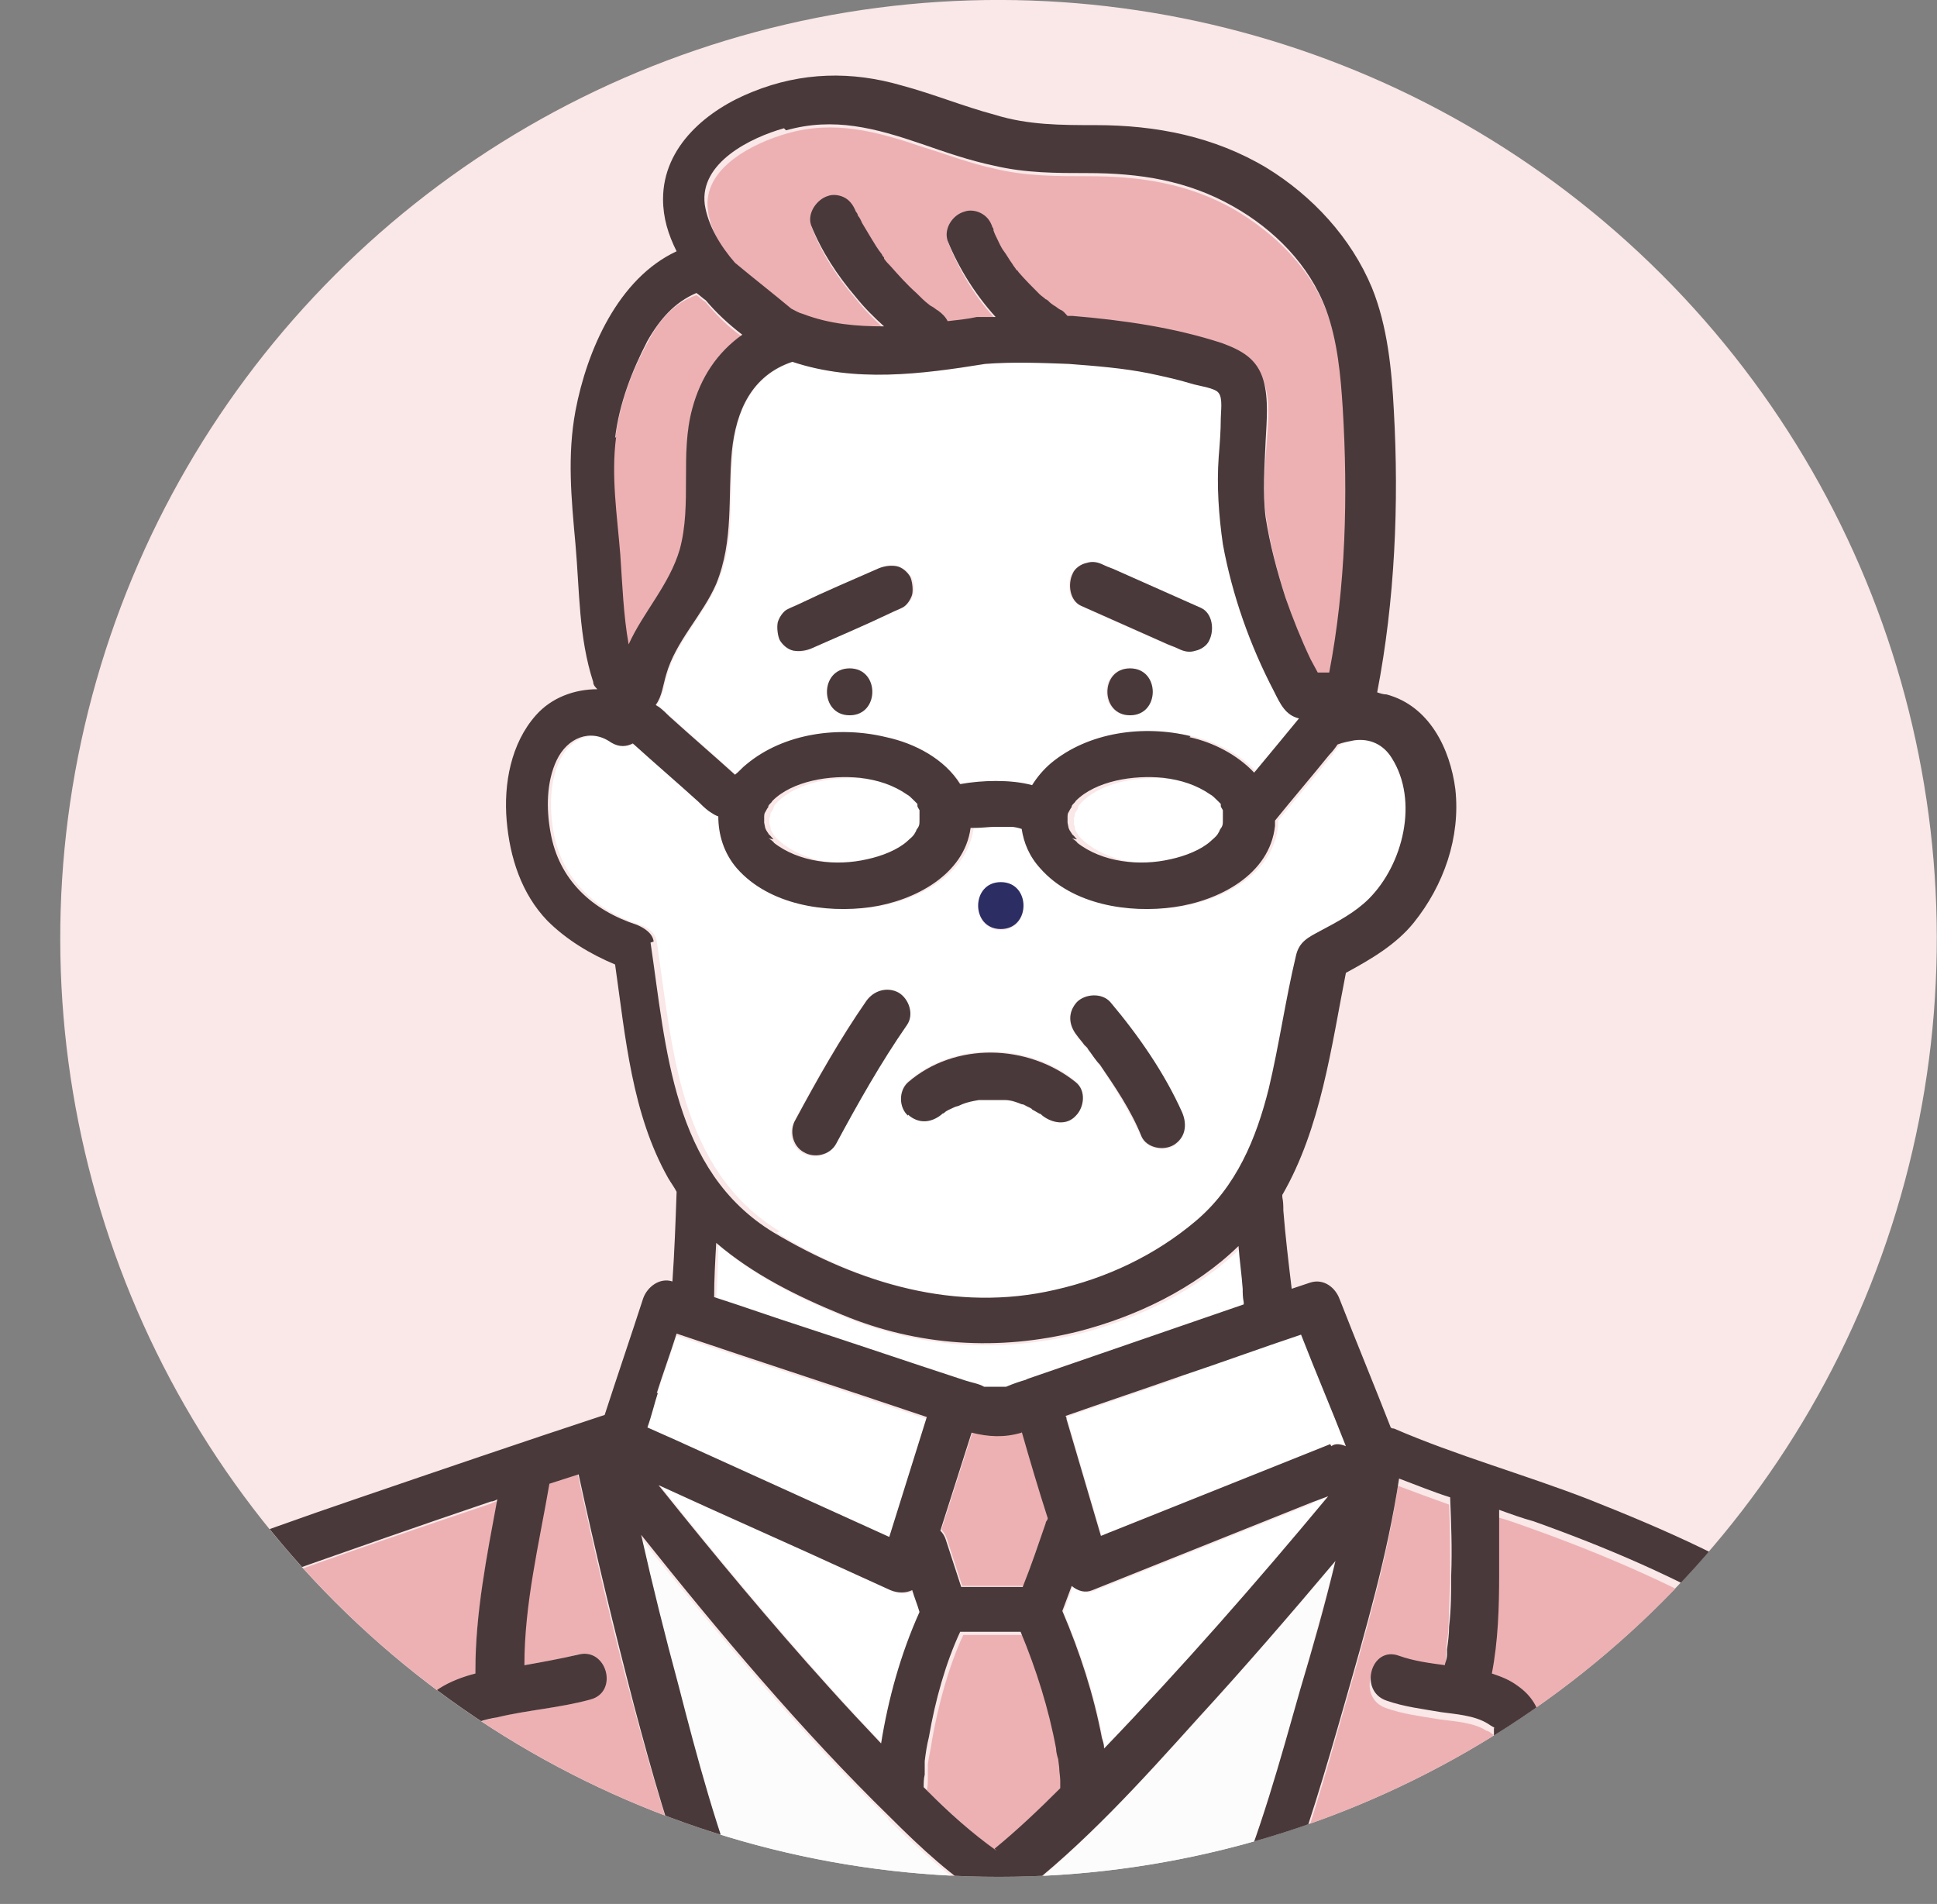
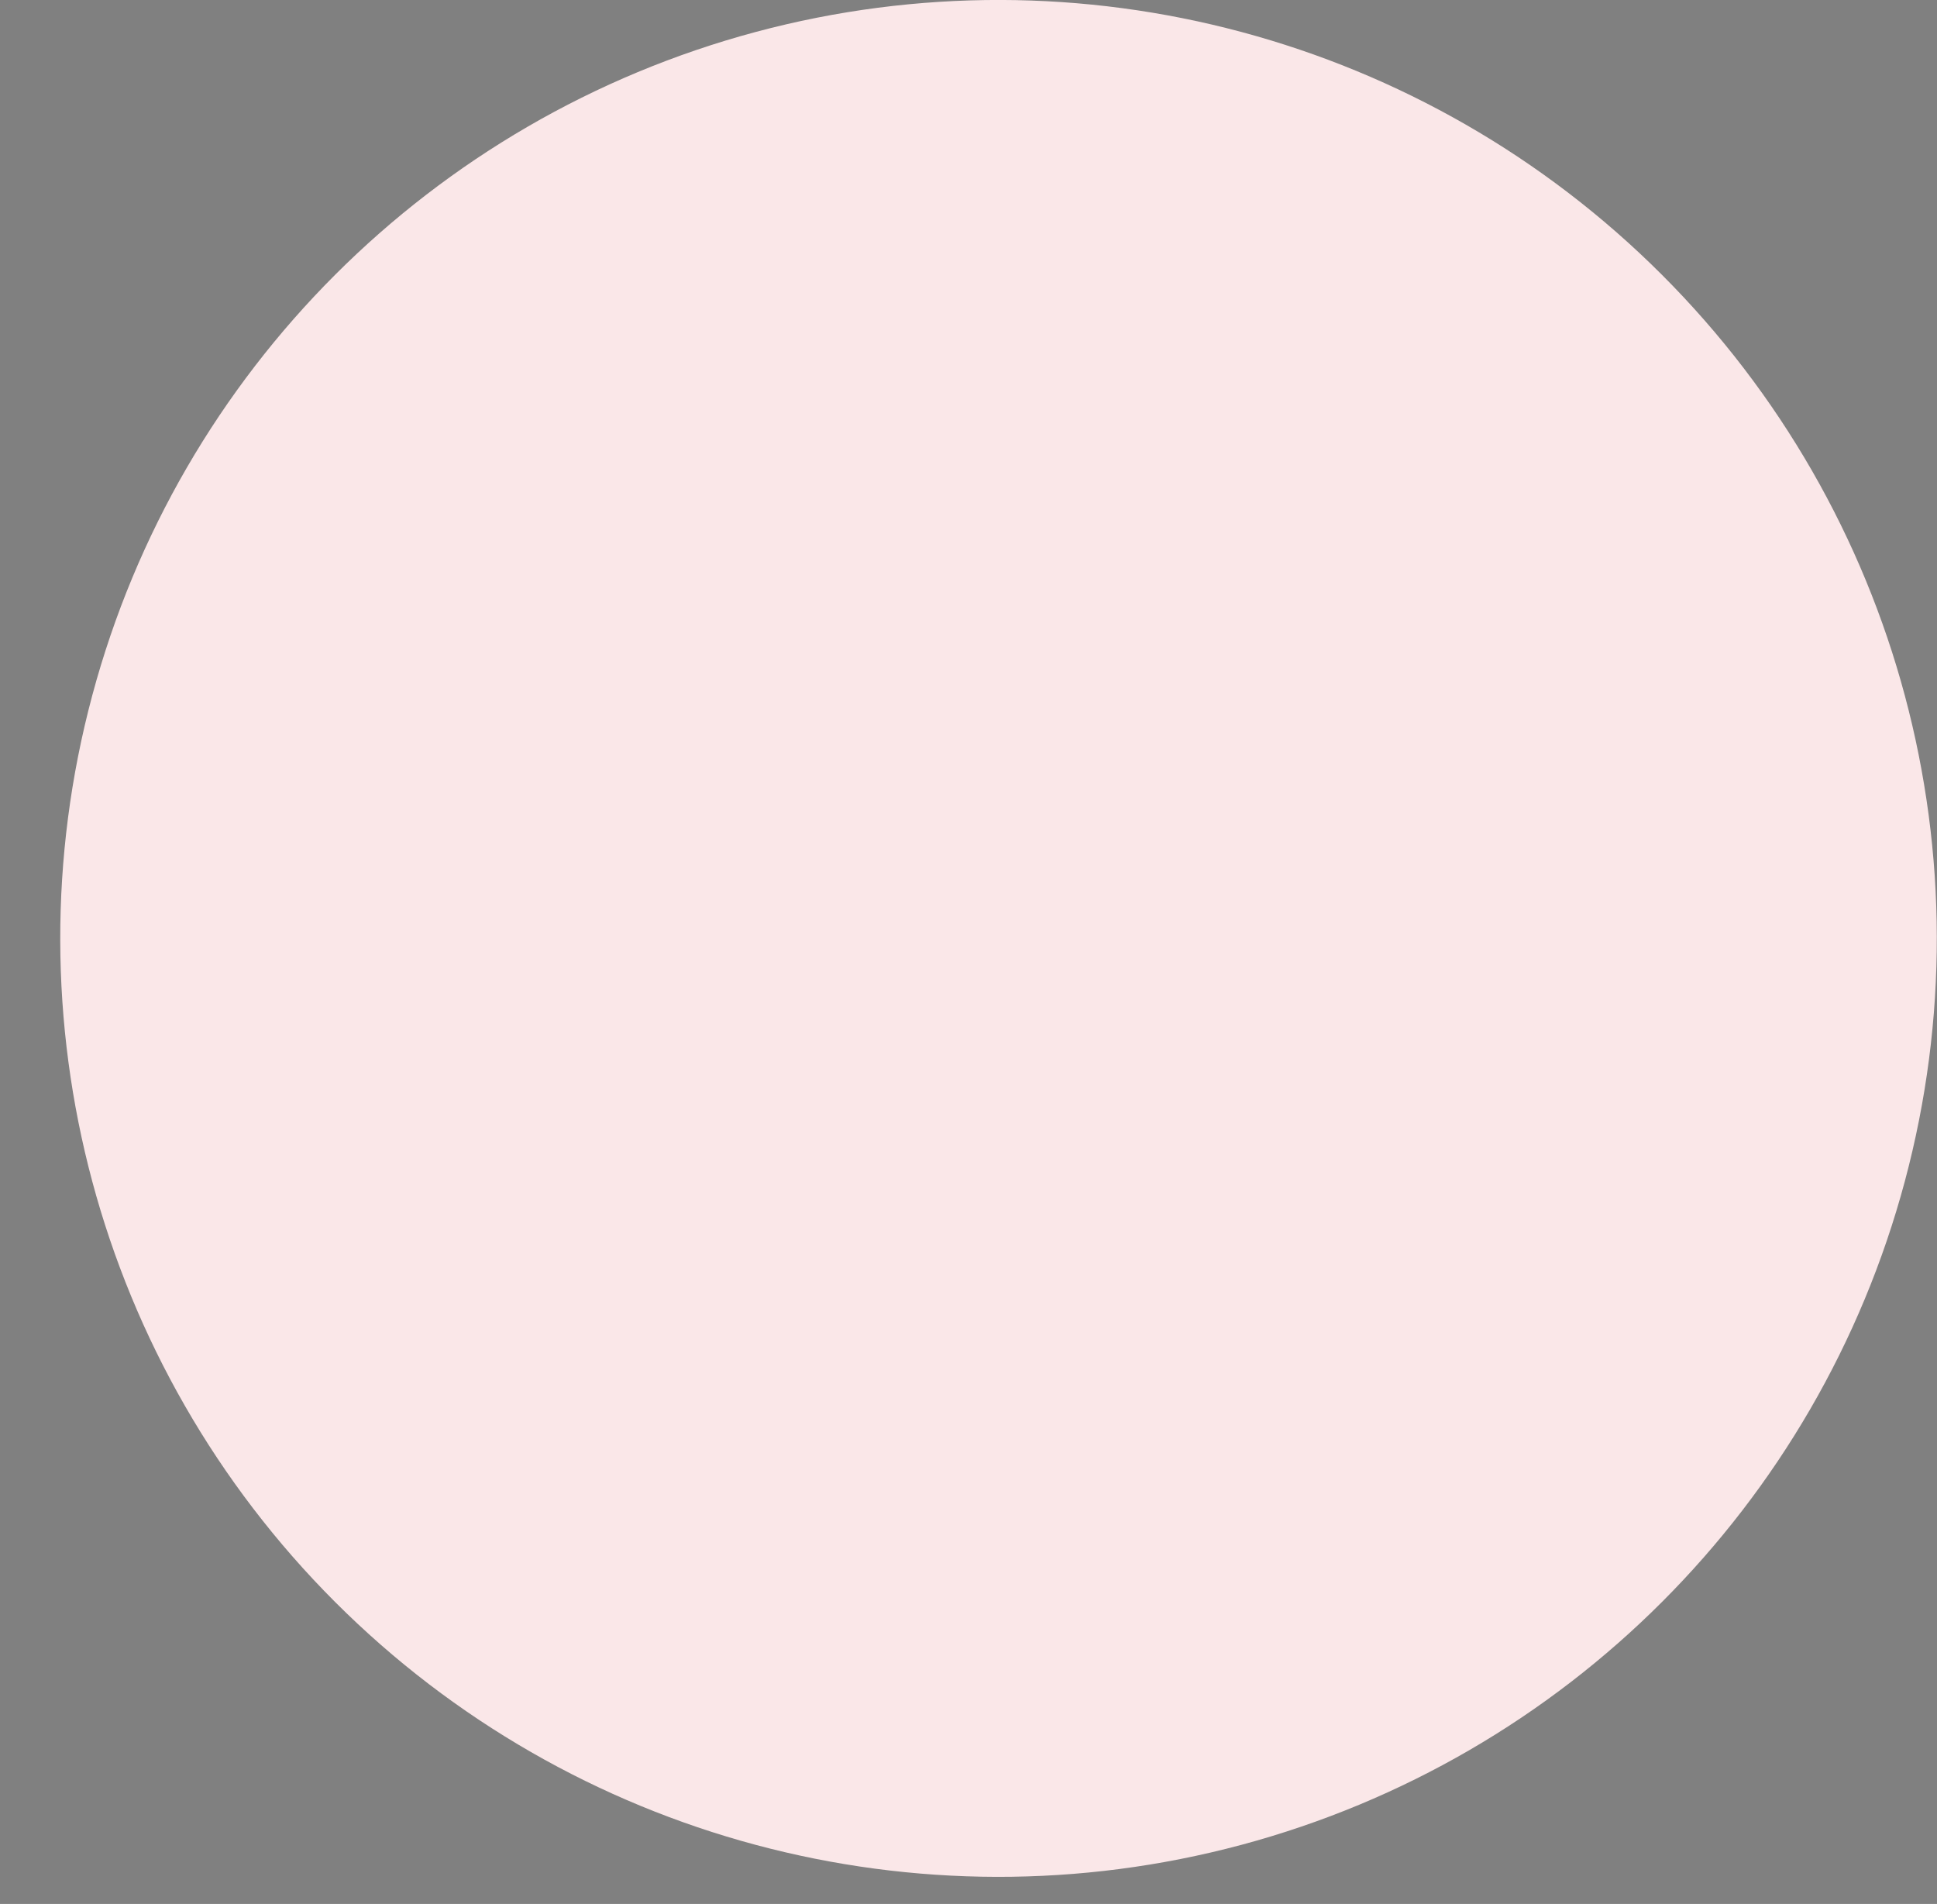
<svg xmlns="http://www.w3.org/2000/svg" id="_レイヤー_2" data-name="レイヤー 2" viewBox="0 0 185.8 182.6">
  <rect x="0" y="0" width="185.8" height="182.6" fill="#808080" stroke="none" />
  <defs>
    <style>
      .cls-1 {
        fill: none;
      }

      .cls-2 {
        clip-path: url(#clippath);
      }

      .cls-3 {
        fill: #fcfcfc;
      }

      .cls-4 {
        fill: #fff;
      }

      .cls-5 {
        fill: #fae7e8;
      }

      .cls-6 {
        fill: #edb1b3;
      }

      .cls-7 {
        fill: #40bdd8;
      }

      .cls-8 {
        fill: #2c2d62;
      }

      .cls-9 {
        fill: #4a393a;
      }
    </style>
    <clipPath id="clippath">
-       <circle class="cls-1" cx="95.8" cy="90" r="90" />
-     </clipPath>
+       </clipPath>
  </defs>
  <g id="_レイヤー_1-2" data-name="レイヤー 1">
    <g>
      <circle class="cls-5" cx="95.8" cy="90" r="90" transform="translate(-35.6 94.1) rotate(-45)" />
      <g class="cls-2">
        <g>
-           <path class="cls-6" d="M102,171.1c0-.4,0-.9-.1-1.3,0,0,0-.6-.1-.8,0-.3-.1-.7-.2-1-.7-3.8-1.9-7.6-3.4-11.2-1.9,0-3.8,0-5.8,0-1.4,3-2.4,6.7-3,10.1-.1,.8-.3,1.5-.4,2.3,0,.1,0,.3,0,.4,0,0,0,0,0,.1,0,.3,0,.5,0,.8,0,.4,0,.8-.1,1.2,.1,.1,.2,.2,.4,.4,2.1,2,4.2,4,6.6,5.7,2.2-1.8,4.3-3.8,6.3-5.8,0-.2,0-.5,0-.7Z" />
          <path class="cls-4" d="M125.9,144.2c-7,2.8-14,5.6-21,8.4-.7,.3-1.4,0-2-.4-.3,.8-.6,1.6-.9,2.4,1.7,3.9,3,8,3.8,12.2,0,.3,.1,.6,.2,.9,7.5-7.7,14.6-15.9,21.5-24.2-.5,.2-1.1,.4-1.6,.6Z" />
          <path class="cls-4" d="M88.4,154.7c-.2-.7-.5-1.4-.7-2.1-.6,.3-1.4,.3-2.1,0-1.1-.5-2.2-1-3.3-1.5-6.3-2.9-12.7-5.7-19-8.6,0,0,.1,.1,.2,.2,5.2,6.5,10.6,13,16.2,19.2,1.7,1.9,3.4,3.7,5.1,5.5,.6-4.4,1.8-8.8,3.7-12.7Z" />
          <path class="cls-4" d="M64.8,138.3c6.8,3.1,13.7,6.2,20.5,9.3,1.2-3.8,2.4-7.7,3.6-11.5-8-2.7-16-5.3-24-8-.6,1.9-1.3,3.8-1.9,5.7-.3,1-.6,2.2-1,3.3,.9,.4,1.8,.8,2.7,1.2Z" />
          <path class="cls-4" d="M92.7,132.6c.6,.2,1.2,.3,1.8,.6,0,0,0,0,0,0,0,0,0,0,.1,0,.4,0,.8,0,1.2,0h.6c0,0,.1,0,.2,0,.6-.3,1.3-.5,2-.7,7-2.4,13.9-4.8,20.9-7.2,0,0,0-.1,0-.2,0-.4,0-.8-.1-1.3-.1-1.4-.3-2.7-.4-4.1-4.2,4.1-9.9,6.8-15.4,8.2-7.6,1.9-15.4,1.4-22.6-1.6-4.4-1.8-8.6-3.9-12.1-6.9,0,1.7-.1,3.4-.2,5.2,2.8,.9,5.6,1.9,8.4,2.8,5.2,1.7,10.5,3.5,15.7,5.2Z" />
          <path class="cls-4" d="M74.5,118.2c8.1,5,17.5,7.7,27,5.5,4.9-1.1,9.7-3.3,13.5-6.6,3.9-3.3,5.7-7.9,7-12.7,1.1-4.2,1.6-8.5,2.6-12.7,.3-1.3,1.2-1.8,2.3-2.4,1.6-.9,3.3-1.8,4.7-3.1,3.2-3.3,4.8-9.4,2.2-13.5-.8-1.3-2.1-1.9-3.6-1.7-.5,0-1.1,.2-1.6,.4,0,0,0,0,0,0,0,0,0,0,0,0-.3,.3-.6,.7-.8,1-1.7,2.1-3.5,4.2-5.2,6.3,0,0,0,0,0,0,0,.2,0,.4,0,.5-.5,4.7-5.4,7.2-9.7,7.8-4.3,.6-9.8-.2-12.8-3.7-1-1.1-1.6-2.5-1.8-3.8-.3,0-.7-.2-1-.2,0,0,0,0,0,0-.2,0-.3,0-.5,0-.3,0-.7,0-1,0-.7,0-1.3,0-2,.1-.1,0-.3,0-.4,0-.6,4.5-5.4,7-9.6,7.6-4.3,.6-9.8-.2-12.8-3.7-1.3-1.5-1.9-3.2-1.8-5-.3-.1-.6-.3-.9-.5-.3-.3-.6-.6-1-.9-2.1-1.9-4.2-3.7-6.3-5.6-.6,.3-1.3,.4-2.1-.1-2.1-1.3-4.2-.4-5.2,1.7-1,2.1-1,4.7-.6,6.9,.8,4.5,4,7.5,8.3,8.9,.7,.2,1.5,.8,1.6,1.6,1.5,10.1,2.1,21.9,11.8,27.8Zm28.8-22c.8-.8,2.4-.9,3.2,0,2.7,3.2,5.2,6.8,6.9,10.6,.5,1.2,.3,2.4-.8,3.1-.9,.6-2.6,.3-3.1-.8-1.1-2.4-2.5-4.7-4-6.9-.3-.4-.6-.9-1-1.3,0,0-.1-.2-.2-.3,0,0,0,0,0,0,0,0-.2-.3-.3-.3-.2-.3-.5-.6-.7-.9-.8-1-.9-2.2,0-3.2Zm-7.3-11.5c2.9,0,2.9,4.5,0,4.5s-2.9-4.5,0-4.5Zm7.2,19.1c1,.8,.8,2.4,0,3.2-.9,1-2.3,.7-3.2,0,0,0,0,0,0,0-.1,0-.2-.2-.3-.2-.2-.1-.5-.3-.7-.4,0,0-.5-.2-.5-.3-.2,0-.3-.1-.5-.2-.5-.2-1.1-.3-1.6-.4-.1,0-.4,0-.4,0-.3,0-.6,0-.9,0-.3,0-.6,0-.9,0,0,0-.2,0-.3,0-.5,0-1.1,.2-1.6,.4,0,0-.4,.1-.5,.2-.1,0-.4,.2-.5,.2-.2,.1-.5,.3-.7,.4,0,0-.1,0-.2,.1,0,0,0,0-.1,.1-1,.8-2.2,.9-3.2,0-.9-.8-.9-2.4,0-3.2,4.5-3.9,11.6-3.7,16.1,0Zm-27,3.7c2.1-3.9,4.3-7.8,6.8-11.4,.7-1,1.9-1.4,3.1-.8,1,.5,1.5,2.1,.8,3.1-2.5,3.6-4.7,7.5-6.8,11.4-.6,1.1-2,1.4-3.1,.8-1.1-.6-1.4-2-.8-3.1Z" />
          <path class="cls-7" d="M44.3,166s0,0,0,0c0,0,0,0,0,0,0,0,0,0,0,0Z" />
          <path class="cls-4" d="M117.9,78.7c0,0,0-.1,0-.2,0,0,0-.2,0-.3,0,0,0-.1,0-.2,0,0,0,0,0-.1,0,0,0,0,0-.1,0-.1-.1-.2-.2-.4,0,0,0-.1,0-.1,0,0,0,0,0-.1-.1-.1-.2-.2-.3-.3-.3-.3-.5-.4-.7-.6-1.3-.9-2.9-1.4-4.5-1.6-2.9-.3-6.5,.3-8.4,2.2-.1,.1-.3,.3-.4,.5,0,0,0,0,0,.1,0,.1-.3,.5-.3,.5,0,.1,0,.4-.1,.4,0,.2,0,.4,0,.6,0,0,.2,.5,.1,.5,.1,.2,.2,.4,.4,.7-.2-.2,.3,.3,.4,.4,0,0,.6,.5,.5,.4,2.4,1.8,6.1,2.2,9,1.6,1.4-.3,2.9-.9,3.8-1.7,.3-.2,.5-.5,.7-.7,0,0,0,0,0,0,0,0,0,0,0,0,0-.1,.2-.2,.2-.4,.2-.4,.2-.5,.3-1Z" />
          <path class="cls-7" d="M94.4,133.2c-.1,0-.1,0,0,0h0Z" />
          <path class="cls-4" d="M122.3,66.3c-2.3-4.4-4-9.2-4.9-14.1-.5-2.8-.6-5.6-.4-8.4,0-1.2,.2-2.5,.2-3.7,0-.6,.2-1.8-.2-2.4-.4-.5-2-.7-2.6-.9-1.4-.4-2.7-.7-4.1-1-2.6-.5-5.1-.8-7.7-.9-2.6-.2-5.3-.2-8,0-6.2,1-12.5,1.8-18.5-.2-3.9,1.3-5.5,4.7-5.8,8.6-.4,4.4,.3,8.5-1.5,12.7-1.3,3-3.9,5.6-4.8,8.7-.3,1-.4,2.1-1,2.9,0,0,.2,.1,.3,.2,.3,.3,.6,.6,1,.9,2.1,1.9,4.2,3.7,6.3,5.6,.3-.4,.7-.7,1.1-1,3.7-3,8.9-3.6,13.4-2.6,2.7,.6,5.6,2.2,7.1,4.5,1.1-.2,2.3-.3,3.4-.3,1.2,0,2.4,.2,3.5,.4,.4-.8,1-1.5,1.8-2.1,3.7-3,8.9-3.6,13.4-2.6,2.3,.5,4.6,1.7,6.2,3.4,1.4-1.7,2.8-3.4,4.3-5.2-1.3-.4-1.8-1.4-2.4-2.6Zm-40.8,2.3c-2.9,0-2.9-4.5,0-4.5s2.9,4.5,0,4.5Zm6.1-11.6c-.1,.5-.6,1.1-1,1.3-.4,.2-.7,.3-1.1,.5-2.5,1.1-5.1,2.2-7.6,3.4-.6,.3-1.1,.4-1.7,.2-.6-.1-1-.6-1.3-1-.3-.5-.4-1.2-.2-1.7,.1-.5,.6-1.1,1-1.3,.4-.2,.7-.3,1.1-.5,2.5-1.1,5.1-2.2,7.6-3.4,.6-.3,1.1-.4,1.7-.2,.6,.1,1,.6,1.3,1,.3,.5,.4,1.2,.2,1.7Zm20.7,11.6c-2.9,0-2.9-4.5,0-4.5s2.9,4.5,0,4.5Zm7.6-7.2c-.3,.5-.8,.9-1.3,1-.6,.2-1.2,0-1.7-.2-.4-.2-.8-.3-1.2-.5-2.7-1.2-5.4-2.4-8.1-3.6-1.1-.5-1.3-2.1-.8-3.1,.3-.5,.8-.9,1.3-1,.6-.2,1.2,0,1.7,.2,.4,.2,.8,.3,1.2,.5,2.7,1.2,5.4,2.4,8.1,3.6,1.1,.5,1.3,2.1,.8,3.1Z" />
          <path class="cls-4" d="M113.3,132.1c-3.7,1.3-7.3,2.5-11,3.8,0,.1,.1,.2,.1,.3,1.1,3.7,2.2,7.5,3.3,11.2,.3-.1,.7-.3,1-.4,7-2.8,14-5.6,21-8.4,.5-.2,1-.1,1.4,0-1.4-3.6-2.9-7.1-4.3-10.7-3.9,1.3-7.7,2.7-11.6,4Z" />
          <path class="cls-6" d="M98.1,137.3c-1.7,.5-3.3,.4-4.8,0-1,3.1-2,6.3-3,9.4,.2,.2,.4,.5,.5,.8l1.5,4.6c2,0,3.9,0,5.9,0,.7-2,1.4-4.1,2.2-6.1,0-.2,.1-.3,.2-.5-.8-2.8-1.6-5.5-2.5-8.3,0,0,0,0,0-.1Z" />
          <path class="cls-6" d="M60.3,62c1.4-3.2,3.9-5.8,4.9-9.1,1.3-4.4,0-9.1,1.2-13.5,.8-3,2.5-5.5,4.8-7.1-1.3-.9-2.4-2-3.5-3.3-.3-.2-.6-.5-.9-.7-2.2,.8-3.6,2.4-4.7,4.6-1.6,2.9-2.7,6-3.1,9.3-.5,3.8,.1,7.5,.4,11.3,.2,2.9,.3,5.8,.8,8.6Z" />
          <path class="cls-4" d="M88.7,78.7c0-.1,0-.3,0-.4,0,0,0-.2,0-.3,0,0,0,0,0-.1,0,0,0,0,0-.1,0-.1-.1-.2-.2-.4,0,0,0-.1,0-.1,0,0,0,0,0-.1-.1-.1-.2-.2-.3-.3-.3-.3-.5-.4-.7-.6-1.3-.9-2.9-1.4-4.5-1.6-2.9-.3-6.5,.3-8.4,2.2-.1,.1-.3,.3-.4,.5,0,0,0,0,0,.1,0,.1-.3,.5-.3,.5,0,.1,0,.4-.1,.4,0,.2,0,.4,0,.6,0,0,.2,.5,.1,.5,.1,.2,.2,.4,.4,.7-.2-.2,.3,.3,.4,.4,0,0,.6,.5,.5,.4,2.4,1.8,6.1,2.2,9,1.6,1.4-.3,2.9-.9,3.8-1.7,.3-.2,.5-.5,.7-.7,0,0,0,0,0,0,0,0,0,0,0,0,0-.1,.2-.2,.2-.4,.2-.4,.2-.5,.3-1Z" />
-           <path class="cls-7" d="M127,65.4c0,0,0,0,0,0h0Z" />
+           <path class="cls-7" d="M127,65.4c0,0,0,0,0,0h0" />
          <path class="cls-6" d="M70.6,25.5c1.8,1.5,3.6,2.9,5.4,4.4,.4,.2,.7,.3,1.1,.5,2.5,.9,5.1,1.2,7.8,1.2-1-.9-1.9-1.8-2.7-2.8-1.8-2.1-3.3-4.3-4.3-6.9-.5-1.2,.5-2.4,1.6-2.8,.5-.2,1.3,0,1.7,.2,.5,.3,.8,.7,1,1.3,0,0,0,0,0,0,0,.1,.1,.3,.2,.4,.1,.2,.2,.5,.4,.7,.3,.5,.6,1,.9,1.5,.3,.5,.7,1,1,1.5,0,0,.2,.2,.2,.3,0,0,0,.1,0,.1,.2,.2,.4,.4,.6,.7,.8,.9,1.6,1.8,2.5,2.6,.4,.4,.8,.7,1.2,1.1,0,0,.2,.1,.3,.2,.2,.2,.4,.3,.6,.4,.4,.3,.7,.6,.9,1,.9-.1,1.9-.3,2.8-.4,0,0,.1,0,.2,0,.1,0,.3,0,.4,0,.4,0,.8,0,1.2,0-2-2.1-3.5-4.6-4.6-7.3-.5-1.2,.5-2.4,1.6-2.8,.5-.2,1.3,0,1.7,.2,.5,.3,.8,.8,1,1.3,0,0,0,0,0,0,0,.1,0,.2,.1,.3,.1,.2,.2,.5,.3,.7,.2,.4,.5,.9,.7,1.3,.2,.4,.5,.8,.8,1.2,.1,.2,.3,.4,.4,.6,0,0,0,0,0,0,0,0,.1,.2,.2,.2,.6,.8,1.3,1.5,2,2.1,.2,.2,.4,.3,.6,.5,0,0,.2,.2,.3,.2,.1,.1,.2,.1,.1,.1,.2,.1,.4,.2,.4,.3,.2,.1,.4,.3,.6,.4,.3,.2,.5,.4,.7,.6,.2,0,.3,0,.5,0,4.8,.3,9.7,1,14.3,2.6,1.9,.7,3.4,1.5,4,3.6,.6,1.9,.3,3.9,.2,5.8-.2,2.4-.4,4.9,0,7.3,.4,2.6,1.1,5.2,1.9,7.7,.7,2,1.5,4,2.4,5.9,.2,.5,.5,.9,.7,1.3,.4,0,.8,0,1.1,0,1.5-8.3,1.8-17,1.3-25.3-.2-3.2-.5-6.5-1.6-9.5-1.6-4.3-5-7.6-8.9-9.9-4.4-2.5-9-3.2-14-3.2-3,0-6,0-8.9-.7-2.4-.5-4.7-1.4-7-2.1-4.4-1.5-8.5-2.6-13-1.3-3.2,.9-8.1,3.3-7.6,7.3,.2,2,1.5,4,2.9,5.6Z" />
          <path class="cls-7" d="M44.3,165.9c0,0,0,.1,0,.2,0,0,0,0,0,0,0,0,0,0,0,0,0,0,0,0,0,0,0,0,0,0,0-.2Z" />
          <path class="cls-7" d="M44.2,166.2s0,0,0,0c0,0,0,0,0,0Z" />
          <path class="cls-3" d="M127.9,150c-4.3,5.1-8.7,10.1-13.2,15.1-5.4,5.9-10.9,12-17.3,17-.3,.3-.7,.4-1.1,.6h21.7c2.7-6.5,4.7-13.5,6.6-20.2,1.1-4,2.3-8.2,3.4-12.4Z" />
          <path class="cls-6" d="M143.1,168.3c0-.2,.1-.5,.1-.7,0-.4,0,0,0-.5,0-.2,0-.4,0-.6,0,0,0,0,0,0,0,0,0,0,0-.1,0,0-.1,0,0,0,0,0,0,0,0,0,0,0,0,0,0,0,0,0,0,0,0,0,.1,0,.2,0-.1-.1,.1,0-.5-.4-.5-.3-1.2-.8-3-.9-4.5-1.1-1.8-.3-3.5-.5-5.2-1.1-2.7-1-1.5-5.3,1.2-4.3,1.4,.5,2.9,.7,4.4,.9,0,0,0,0,0-.1,0-.3,.1-.6,.2-.9,0,0,0,0,0,0,0,0,0,0,0,0,0-.2,0-.4,0-.5,0-.7,.1-1.5,.2-2.2,.1-1.6,.1-3.2,.2-4.9,0-2.5,0-5-.1-7.5-1.7-.6-3.3-1.2-4.9-1.8-1.1,7.3-3.2,14.5-5.2,21.5-1.8,6.3-3.6,12.8-6.1,19h14.5c1.9-4,3.8-8.1,5.1-12.3,.2-.7,.4-1.3,.6-2Z" />
          <path class="cls-6" d="M174.9,164.9c-.7-1.8-1.4-3.5-2.4-5.1-.3-.5-.8-1.1-1.1-1.4-.9-.8-2.9-1.8-4.2-2.6-6.4-3.7-13.3-6.7-20.3-9.2-1.1-.4-2.2-.8-3.3-1.1,0,2.1,.1,4.2,0,6.2,0,3.2-.1,6.4-.7,9.5,.9,.3,1.7,.7,2.5,1.2,2.7,1.9,2.6,4.8,1.8,7.7-1.1,4.3-3,8.4-4.9,12.5h37.3c-.3-1.4-.6-2.8-.9-4.2-1-4.6-2.2-9.1-3.9-13.5Z" />
          <path class="cls-3" d="M85.2,174.4c-8.6-8.4-16.4-17.7-23.9-27.1,1.1,4.8,2.3,9.7,3.6,14.5,1.9,7,3.8,14.1,6.4,20.8h23.9c-.2,0-.3,0-.5-.2-3.5-2.2-6.6-5.1-9.5-7.9Z" />
          <path class="cls-6" d="M55.4,141.4c-.9,.3-1.9,.6-2.8,.9-1.1,5.9-2.3,11.5-2.4,17.4,1.7-.3,3.4-.5,5.1-1,2.8-.8,4,3.6,1.2,4.3-2.9,.8-5.9,1-8.9,1.7-1.2,.3-2.2,.6-3.1,1.1,0,0,0,0-.2,.1,0,.1,0,.1,0,0,0,0,0,0,0,0,.4,1.9,1,3.8,1.6,5.7,1.1,3.6,2.3,7.3,3.8,10.8h16.9c-2.3-6.2-4.2-12.6-5.9-19-2-7.3-3.7-14.7-5.3-22.1Z" />
          <path class="cls-6" d="M40.9,171c-.5-1.8-1.5-4.2-1-6.1,.7-2.5,3.3-3.6,5.7-4.2,0-.1,0-.2,0-.3,0-5.6,1.1-11,2.1-16.4-.2,0-.4,.1-.6,.2-7.1,2.4-14.2,4.8-21.3,7.4-2.7,1-5.4,1.9-8,3-1.3,.5-1.3,.4-2.5,1.1-1.4,.8-2.5,2.2-3.4,3.6-2.4,3.8-3.6,8.3-4.8,12.7-.9,3.6-1.7,7.1-2.5,10.7H44.9c-.4-.9-.7-1.9-1.1-2.8-1.1-2.9-2.1-5.8-3-8.8Z" />
          <path class="cls-9" d="M87.1,106.9c1,.9,2.2,.8,3.2,0,0,0,.1-.1,.1-.1,0,0,.1,0,.2-.1,.2-.2,.5-.3,.7-.4,0,0,.4-.2,.5-.2,.1,0,.5-.2,.5-.2,.5-.2,1-.3,1.6-.4,0,0,.3,0,.3,0,.3,0,.6,0,.9,0,.3,0,.6,0,.9,0,0,0,.3,0,.4,0,.6,0,1.1,.2,1.6,.4,.2,0,.3,.1,.5,.2,0,0,.5,.2,.5,.3,.2,.1,.5,.3,.7,.4,.1,0,.2,.1,.3,.2,0,0,0,0,0,0,.9,.7,2.3,1,3.2,0,.8-.8,1-2.4,0-3.2-4.6-3.7-11.6-3.9-16.1,0-.9,.8-.9,2.4,0,3.2Z" />
          <path class="cls-9" d="M115.2,58.3c-2.7-1.2-5.4-2.4-8.1-3.6-.4-.2-.8-.3-1.2-.5-.6-.3-1.1-.4-1.7-.2-.5,.1-1.1,.5-1.3,1-.5,1-.3,2.6,.8,3.1,2.7,1.2,5.4,2.4,8.1,3.6,.4,.2,.8,.3,1.2,.5,.6,.3,1.1,.4,1.7,.2,.5-.1,1.1-.5,1.3-1,.5-1,.3-2.6-.8-3.1Z" />
          <path class="cls-9" d="M86,54.3c-.6-.1-1.2,0-1.7,.2-2.5,1.1-5.1,2.2-7.6,3.4-.4,.2-.7,.3-1.1,.5-.5,.2-.9,.9-1,1.3-.1,.5,0,1.3,.2,1.7,.3,.5,.8,.9,1.3,1,.6,.1,1.2,0,1.7-.2,2.5-1.1,5.1-2.2,7.6-3.4,.4-.2,.7-.3,1.1-.5,.5-.2,.9-.9,1-1.3,.1-.5,0-1.3-.2-1.7-.3-.5-.8-.9-1.3-1Z" />
          <path class="cls-9" d="M104,100.2c0,0,.2,.2,.3,.3,0,0,0,0,0,0,0,0,.1,.2,.2,.3,.3,.4,.6,.9,1,1.3,1.5,2.2,3,4.4,4,6.9,.5,1.1,2.1,1.4,3.1,.8,1.1-.7,1.3-1.9,.8-3.1-1.7-3.8-4.2-7.4-6.9-10.6-.8-.9-2.4-.8-3.2,0-.9,1-.8,2.2,0,3.2,.2,.3,.5,.6,.7,.9Z" />
          <path class="cls-9" d="M77.1,110.5c1,.6,2.5,.3,3.1-.8,2.1-3.9,4.3-7.8,6.8-11.4,.7-1,.2-2.5-.8-3.1-1.1-.6-2.4-.2-3.1,.8-2.5,3.6-4.7,7.5-6.8,11.4-.6,1-.3,2.5,.8,3.1Z" />
-           <path class="cls-9" d="M81.5,64.1c-2.9,0-2.9,4.5,0,4.5s2.9-4.5,0-4.5Z" />
          <path class="cls-8" d="M96,89.1c2.9,0,2.9-4.5,0-4.5s-2.9,4.5,0,4.5Z" />
          <path class="cls-9" d="M108.4,64.1c-2.9,0-2.9,4.5,0,4.5s2.9-4.5,0-4.5Z" />
          <path class="cls-8" d="M96.3,182.6h-1.1c.4,.1,.7,0,1.1,0Z" />
          <path class="cls-9" d="M179.5,164.4c-1.3-3.5-2.8-7.7-6-10-6.4-4.5-13.8-7.7-21.1-10.6-6.2-2.4-12.7-4.2-18.7-6.8-.1,0-.2,0-.3-.1-1.6-4.1-3.3-8.2-4.9-12.3-.4-1.1-1.5-2-2.8-1.6-.6,.2-1.2,.4-1.8,.6-.3-2.5-.6-5-.8-7.5,0-.4,0-.8-.1-1.3,0,0,0-.1,0-.2,3.7-6.4,4.7-14.2,6.1-21.3,2.4-1.3,4.8-2.7,6.5-4.8,2.9-3.6,4.5-8.2,4-12.8-.5-3.9-2.5-8-6.6-9.1-.3,0-.6-.1-.9-.2,1.7-8.8,2.1-18.1,1.6-27-.2-3.9-.6-8.1-2.1-11.8-2-4.8-5.7-8.8-10.1-11.5-5-3-10.6-4.1-16.4-4.1-3.3,0-6.5,0-9.7-1-3-.8-5.9-2-8.9-2.8-4.8-1.4-9.6-1.3-14.3,.6-4.3,1.7-8.6,5.2-8.6,10.3,0,1.8,.5,3.4,1.3,5-5.6,2.6-8.6,9.5-9.7,15.3-.8,4.3-.4,8.4,0,12.8,.4,4.5,.3,8.9,1.7,13.2,0,.3,.2,.5,.4,.7-2.2,0-4.4,.8-5.9,2.5-2.4,2.7-3.1,6.6-2.8,10.1,.3,3.5,1.4,7,3.9,9.6,1.8,1.8,4.1,3.2,6.5,4.2,1,7,1.6,14.3,5.1,20.5,.3,.5,.6,.9,.8,1.3,0,0,0,0,0,0-.1,2.9-.2,5.7-.4,8.6,0,0,0,0,0,0-1.2-.4-2.4,.5-2.8,1.6-1.2,3.7-2.5,7.5-3.7,11.2-7.9,2.6-15.8,5.3-23.7,8-5.3,1.8-10.6,3.7-15.9,5.7-1.8,.7-3.7,1.3-5.3,2.3-2.7,1.7-4.6,4.4-6,7.2-3.6,7.3-5.1,15.6-6.8,23.6H4.6c.8-3.6,1.6-7.2,2.5-10.7,1.1-4.3,2.4-8.8,4.8-12.7,.9-1.4,1.9-2.8,3.4-3.6,1.2-.7,1.3-.6,2.5-1.1,2.7-1,5.3-2,8-3,7.1-2.5,14.2-5,21.3-7.4,.2,0,.4-.1,.6-.2-1,5.4-2.1,10.9-2.1,16.4,0,.1,0,.2,0,.3-2.3,.6-5,1.8-5.7,4.2-.5,1.9,.4,4.3,1,6.1,.9,3,1.9,5.9,3,8.8,.3,.9,.7,1.8,1.1,2.8h4.8c-1.6-3.5-2.7-7.2-3.8-10.8-.6-1.9-1.2-3.8-1.6-5.7,0,0,0,0,0,0,0,.1,0,.1,0,0,0,0,.2-.1,.2-.1,.9-.6,1.9-.9,3.1-1.1,2.9-.7,6-.9,8.9-1.7,2.8-.7,1.6-5.1-1.2-4.3-1.7,.4-3.4,.7-5.1,1,0-5.9,1.4-11.6,2.4-17.4,.9-.3,1.9-.6,2.8-.9,1.6,7.4,3.4,14.8,5.3,22.1,1.7,6.4,3.5,12.8,5.9,19h4.8c-2.7-6.7-4.6-13.8-6.4-20.8-1.3-4.8-2.5-9.6-3.6-14.5,7.5,9.4,15.3,18.7,23.9,27.1,2.9,2.9,6,5.8,9.5,7.9,.2,.1,.3,.2,.5,.2h1.1c.4-.1,.8-.3,1.1-.6,6.4-4.9,11.9-11,17.3-17,4.5-4.9,8.9-10,13.2-15.1-1,4.2-2.2,8.4-3.4,12.4-1.9,6.7-3.8,13.7-6.6,20.2h4.8c2.4-6.2,4.3-12.7,6.1-19,2-7,4.1-14.2,5.2-21.5,1.6,.6,3.3,1.3,4.9,1.8,.1,2.5,.2,5,.1,7.5,0,1.6,0,3.2-.2,4.9,0,.7-.1,1.5-.2,2.2,0,.2,0,.4,0,.5,0,0,0,0,0,0,0,0,0,0,0,0,0,.3-.1,.6-.2,.9,0,0,0,0,0,.1-1.5-.2-3-.4-4.4-.9-2.7-1-3.9,3.4-1.2,4.3,1.7,.6,3.5,.8,5.2,1.1,1.4,.2,3.2,.3,4.5,1.1,0,0,.6,.4,.5,.3,.3,.2,.2,.2,.1,.1,0,0,0,0,0,0,0,0,0,0,0,0,0,0,0,0,0,.1,0,0,0,0,0,0,0,.2,0,.4,0,.6,0,.6,0,.1,0,.5,0,.2,0,.5-.1,.7-.2,.7-.3,1.3-.6,2-1.3,4.2-3.2,8.3-5.1,12.3h5c1.9-4.1,3.7-8.2,4.9-12.5,.8-2.9,.9-5.8-1.8-7.7-.8-.6-1.6-.9-2.5-1.2,.6-3.1,.7-6.3,.7-9.5,0-2.1,0-4.2,0-6.2,1.1,.4,2.2,.8,3.3,1.1,7,2.5,13.8,5.4,20.3,9.2,1.3,.8,3.2,1.8,4.2,2.6,.3,.3,.8,.9,1.1,1.4,1,1.6,1.8,3.3,2.4,5.1,1.6,4.4,2.8,8.9,3.9,13.5,.3,1.4,.6,2.8,.9,4.2h4.6c-1.2-6.1-2.7-12.3-4.8-18.2Zm-135.3,1.8s0,0,0,0c0,0,0,0,0,0Zm0-.1s0,0,0,0c0,0,0,0,0,0,0,0,0,0,0,0,0,0,0,0,0,0,0,0,0-.1,0-.2,0,0,0,.1,0,.2,0,0,0,0,0,0,0,0,0,0,0,0ZM75.4,12.5c4.6-1.3,8.6-.2,13,1.3,2.3,.8,4.6,1.6,7,2.1,3,.7,5.9,.7,8.9,.7,5,0,9.6,.7,14,3.2,3.9,2.2,7.3,5.6,8.9,9.9,1.1,3,1.4,6.3,1.6,9.5,.5,8.3,.3,17-1.3,25.3-.4,0-.8,0-1.1,0-.2-.4-.5-.9-.7-1.3-.9-1.9-1.7-3.9-2.4-5.9-.8-2.5-1.5-5.1-1.9-7.7-.3-2.4-.1-4.9,0-7.3,.1-1.9,.3-4-.2-5.8-.6-2.1-2.1-2.9-4-3.6-4.6-1.5-9.5-2.2-14.3-2.6-.2,0-.3,0-.5,0-.2-.2-.4-.5-.7-.6-.2-.1-.4-.3-.6-.4,0,0-.3-.2-.4-.3,0,0,0,0-.1-.1,0,0-.2-.2-.3-.2-.2-.2-.4-.3-.6-.5-.7-.7-1.4-1.4-2-2.1,0,0-.1-.2-.2-.2,0,0,0,0,0,0-.1-.2-.3-.4-.4-.6-.3-.4-.5-.8-.8-1.2-.3-.4-.5-.9-.7-1.3-.1-.2-.2-.4-.3-.7,0-.1,0-.2-.1-.3,0,0,0,0,0,0-.2-.6-.5-1-1-1.3-.5-.3-1.2-.4-1.7-.2-1.1,.3-2,1.6-1.6,2.8,1.1,2.7,2.7,5.2,4.6,7.3-.4,0-.8,0-1.2,0-.1,0-.3,0-.4,0,0,0-.1,0-.2,0-.9,.2-1.9,.3-2.8,.4-.2-.4-.5-.7-.9-1-.2-.1-.4-.3-.6-.4,0,0-.2-.1-.3-.2-.4-.3-.8-.7-1.2-1.1-.9-.8-1.7-1.7-2.5-2.6-.2-.2-.4-.4-.6-.7,0,0,0,0,0-.1,0,0-.2-.2-.2-.3-.4-.5-.7-1-1-1.5-.3-.5-.6-1-.9-1.5-.1-.2-.2-.5-.4-.7,0-.1-.1-.3-.2-.4,0,0,0,0,0,0-.2-.5-.5-1-1-1.3-.5-.3-1.2-.4-1.7-.2-1,.3-2,1.6-1.6,2.8,1,2.5,2.5,4.8,4.3,6.9,.8,1,1.7,1.9,2.7,2.8-2.6,0-5.2-.2-7.8-1.2-.4-.1-.7-.3-1.1-.5-1.8-1.5-3.6-2.9-5.4-4.4-1.4-1.6-2.6-3.6-2.9-5.6-.5-4,4.4-6.4,7.6-7.3Zm51.6,52.9s0,0,0,0c0,0,0,0,0,0Zm-23.7,15.1c-.1-.1-.5-.6-.4-.4-.1-.2-.3-.4-.4-.7,0,0-.1-.5-.1-.5,0-.2,0-.4,0-.6,0,0,0-.3,.1-.4,0,0,.2-.4,.3-.5,0,0,0,0,0-.1,.1-.2,.3-.3,.4-.5,1.9-1.9,5.5-2.5,8.4-2.2,1.7,.2,3.2,.7,4.5,1.6,.2,.1,.4,.3,.7,.6,.1,.1,.2,.2,.3,.3,0,0,0,0,0,.1,0,0,0,0,0,.1,0,.1,.1,.2,.2,.4,0,0,0,0,0,.1,0,0,0,0,0,.1,0,0,0,.1,0,.2,0,0,0,.2,0,.3,0,0,0,.2,0,.2,0,.5,0,.6-.3,1,0,.1-.1,.2-.2,.4,0,0,0,0,0,0,0,0,0,0,0,0-.2,.3-.5,.5-.7,.7-.9,.8-2.4,1.4-3.8,1.7-3,.7-6.6,.3-9-1.6,.2,.1-.4-.4-.5-.4Zm10.9-9.9c-4.5-1.1-9.8-.4-13.4,2.6-.7,.6-1.3,1.3-1.8,2.1-1.1-.3-2.3-.4-3.5-.4-1.1,0-2.3,.1-3.4,.3-1.5-2.4-4.3-3.9-7.1-4.5-4.5-1.1-9.8-.4-13.4,2.6-.4,.3-.7,.7-1.1,1-2.1-1.9-4.2-3.7-6.3-5.6-.3-.3-.6-.6-1-.9,0,0-.2-.1-.3-.2,.6-.8,.7-1.9,1-2.9,.9-3.2,3.5-5.7,4.8-8.7,1.7-4.2,1.1-8.3,1.5-12.7,.4-3.9,1.9-7.3,5.8-8.6,6,2,12.3,1.2,18.5,.2,2.6-.2,5.3-.1,8,0,2.6,.2,5.2,.4,7.7,.9,1.4,.3,2.8,.6,4.1,1,.6,.2,2.3,.4,2.6,.9,.4,.5,.2,1.8,.2,2.4,0,1.2-.1,2.5-.2,3.7-.2,2.8,0,5.6,.4,8.4,.9,4.9,2.6,9.7,4.9,14.1,.6,1.2,1.1,2.3,2.4,2.6-1.4,1.7-2.8,3.4-4.3,5.2-1.6-1.7-3.9-2.9-6.2-3.4Zm-40,9.9c-.1-.1-.5-.6-.4-.4-.1-.2-.3-.4-.4-.7,0,0-.1-.5-.1-.5,0-.2,0-.4,0-.6,0,0,0-.3,.1-.4,0,0,.2-.4,.3-.5,0,0,0,0,0-.1,.1-.2,.3-.3,.4-.5,1.9-1.9,5.5-2.5,8.4-2.2,1.7,.2,3.2,.7,4.5,1.6,.2,.1,.4,.3,.7,.6,.1,.1,.2,.2,.3,.3,0,0,0,0,0,.1,0,0,0,0,0,.1,0,.1,.1,.2,.2,.4,0,0,0,0,0,.1,0,0,0,0,0,.1,0,0,0,.2,0,.3,0,0,0,.3,0,.4,0,.5,0,.6-.3,1,0,.1-.1,.2-.2,.4,0,0,0,0,0,0,0,0,0,0,0,0-.2,.3-.5,.5-.7,.7-.9,.8-2.4,1.4-3.8,1.7-3,.7-6.6,.3-9-1.6,.2,.1-.4-.4-.5-.4Zm-15.2-38.5c.4-3.3,1.6-6.4,3.1-9.3,1.2-2.1,2.6-3.7,4.7-4.6,.3,.2,.6,.5,.9,.7,1,1.2,2.2,2.3,3.5,3.3-2.4,1.7-4,4.1-4.8,7.1-1.2,4.4,0,9.1-1.2,13.5-1,3.4-3.5,6-4.9,9.1-.5-2.8-.6-5.7-.8-8.6-.3-3.8-.9-7.5-.4-11.3Zm3.7,48.3c-.1-.8-.9-1.3-1.6-1.6-4.3-1.4-7.5-4.3-8.3-8.9-.4-2.2-.4-4.8,.6-6.9,1-2.1,3.2-3.1,5.2-1.7,.8,.5,1.5,.4,2.1,.1,2.1,1.9,4.2,3.7,6.3,5.6,.3,.3,.6,.6,1,.9,.3,.2,.6,.4,.9,.5,0,1.7,.5,3.5,1.8,5,3.1,3.5,8.5,4.3,12.8,3.7,4.2-.6,9-3.1,9.6-7.6,.1,0,.3,0,.4,0,.7,0,1.3-.1,2-.1,.3,0,.7,0,1,0,.2,0,.3,0,.5,0,0,0,0,0,0,0,.3,0,.7,.1,1,.2,.2,1.3,.7,2.6,1.8,3.8,3.1,3.5,8.5,4.3,12.8,3.7,4.3-.6,9.2-3.1,9.7-7.8,0-.2,0-.4,0-.5,0,0,0,0,0,0,1.7-2.1,3.5-4.2,5.2-6.3,.3-.3,.6-.7,.8-1,0,0,0,0,0,0,0,0,0,0,0,0,.5-.2,1.1-.3,1.6-.4,1.5-.2,2.8,.4,3.6,1.7,2.6,4.1,1.1,10.2-2.2,13.5-1.3,1.3-3,2.2-4.7,3.1-1.1,.6-2,1-2.3,2.4-1,4.2-1.6,8.5-2.6,12.7-1.2,4.8-3.1,9.4-7,12.7-3.9,3.3-8.6,5.5-13.5,6.6-9.5,2.2-18.8-.6-27-5.5-9.7-5.9-10.3-17.7-11.8-27.8Zm35.3,46.9s0,0,0,.1c.8,2.8,1.6,5.5,2.5,8.3,0,.2-.2,.3-.2,.5-.7,2-1.4,4.1-2.2,6.1-2,0-3.9,0-5.9,0l-1.5-4.6c-.1-.3-.3-.6-.5-.8,1-3.1,2-6.3,3-9.4,1.6,.4,3.1,.5,4.8,0Zm-3.7-4.1s0,0,0,0c0,0,0,0,0,0Zm4.2-.8c-.7,.2-1.3,.4-2,.7,0,0-.1,0-.2,0h-.6c-.4,0-.8,0-1.2,0,0,0,0,0-.1,0,0,0,0,0,0,0-.5-.3-1.2-.4-1.8-.6-5.2-1.7-10.5-3.5-15.7-5.2-2.8-.9-5.6-1.9-8.4-2.8,0-1.7,.1-3.4,.2-5.2,3.5,3,7.7,5.1,12.1,6.9,7.2,3,15,3.5,22.6,1.6,5.5-1.4,11.2-4.1,15.4-8.2,.1,1.4,.3,2.7,.4,4.1,0,.4,0,.8,.1,1.3,0,0,0,.1,0,.2-7,2.4-13.9,4.8-20.9,7.2Zm-35.5,1.3c.6-1.9,1.3-3.8,1.9-5.7,8,2.7,16,5.3,24,8-1.2,3.8-2.4,7.7-3.6,11.5-6.8-3.1-13.7-6.2-20.5-9.3-.9-.4-1.8-.8-2.7-1.2,.4-1.1,.7-2.4,1-3.3Zm21.6,33.7c-1.7-1.8-3.4-3.6-5.1-5.5-5.6-6.2-11-12.7-16.2-19.2,0,0-.1-.1-.2-.2,6.3,2.9,12.7,5.7,19,8.6,1.1,.5,2.2,1,3.3,1.5,.7,.3,1.5,.3,2.1,0,.2,.7,.5,1.4,.7,2.1-1.8,4-3,8.3-3.7,12.7Zm11,10.2c-2.4-1.7-4.6-3.7-6.6-5.7-.1-.1-.2-.2-.4-.4,0-.4,0-.8,.1-1.2,0-.3,0-.5,0-.8,0,0,0,0,0-.1,0-.1,0-.3,0-.4,.1-.8,.2-1.5,.4-2.3,.6-3.5,1.6-7.1,3-10.1,1.9,0,3.8,0,5.8,0,1.5,3.6,2.7,7.4,3.4,11.2,0,.3,.1,.7,.2,1,0,.1,.1,.7,.1,.8,0,.4,.1,.9,.1,1.3,0,.2,0,.5,0,.7-2,2-4.1,4-6.3,5.8Zm10.3-9.9c0-.3-.1-.6-.2-.9-.8-4.2-2.1-8.2-3.8-12.2,.3-.8,.6-1.6,.9-2.4,.6,.5,1.3,.7,2,.4,7-2.8,14-5.6,21-8.4,.5-.2,1.1-.4,1.6-.6-6.9,8.3-14,16.4-21.5,24.2Zm21.7-29.1c-7,2.8-14,5.6-21,8.4-.3,.1-.7,.3-1,.4-1.1-3.7-2.2-7.5-3.3-11.2,0-.1,0-.2-.1-.3,3.7-1.3,7.3-2.5,11-3.8,3.9-1.3,7.7-2.7,11.6-4,1.4,3.6,2.9,7.1,4.3,10.7-.5-.2-1-.3-1.4,0Z" />
          <path class="cls-8" d="M143.2,166.4s0,0,0,0c-.1,0,0,0,0,0Z" />
        </g>
      </g>
    </g>
  </g>
</svg>